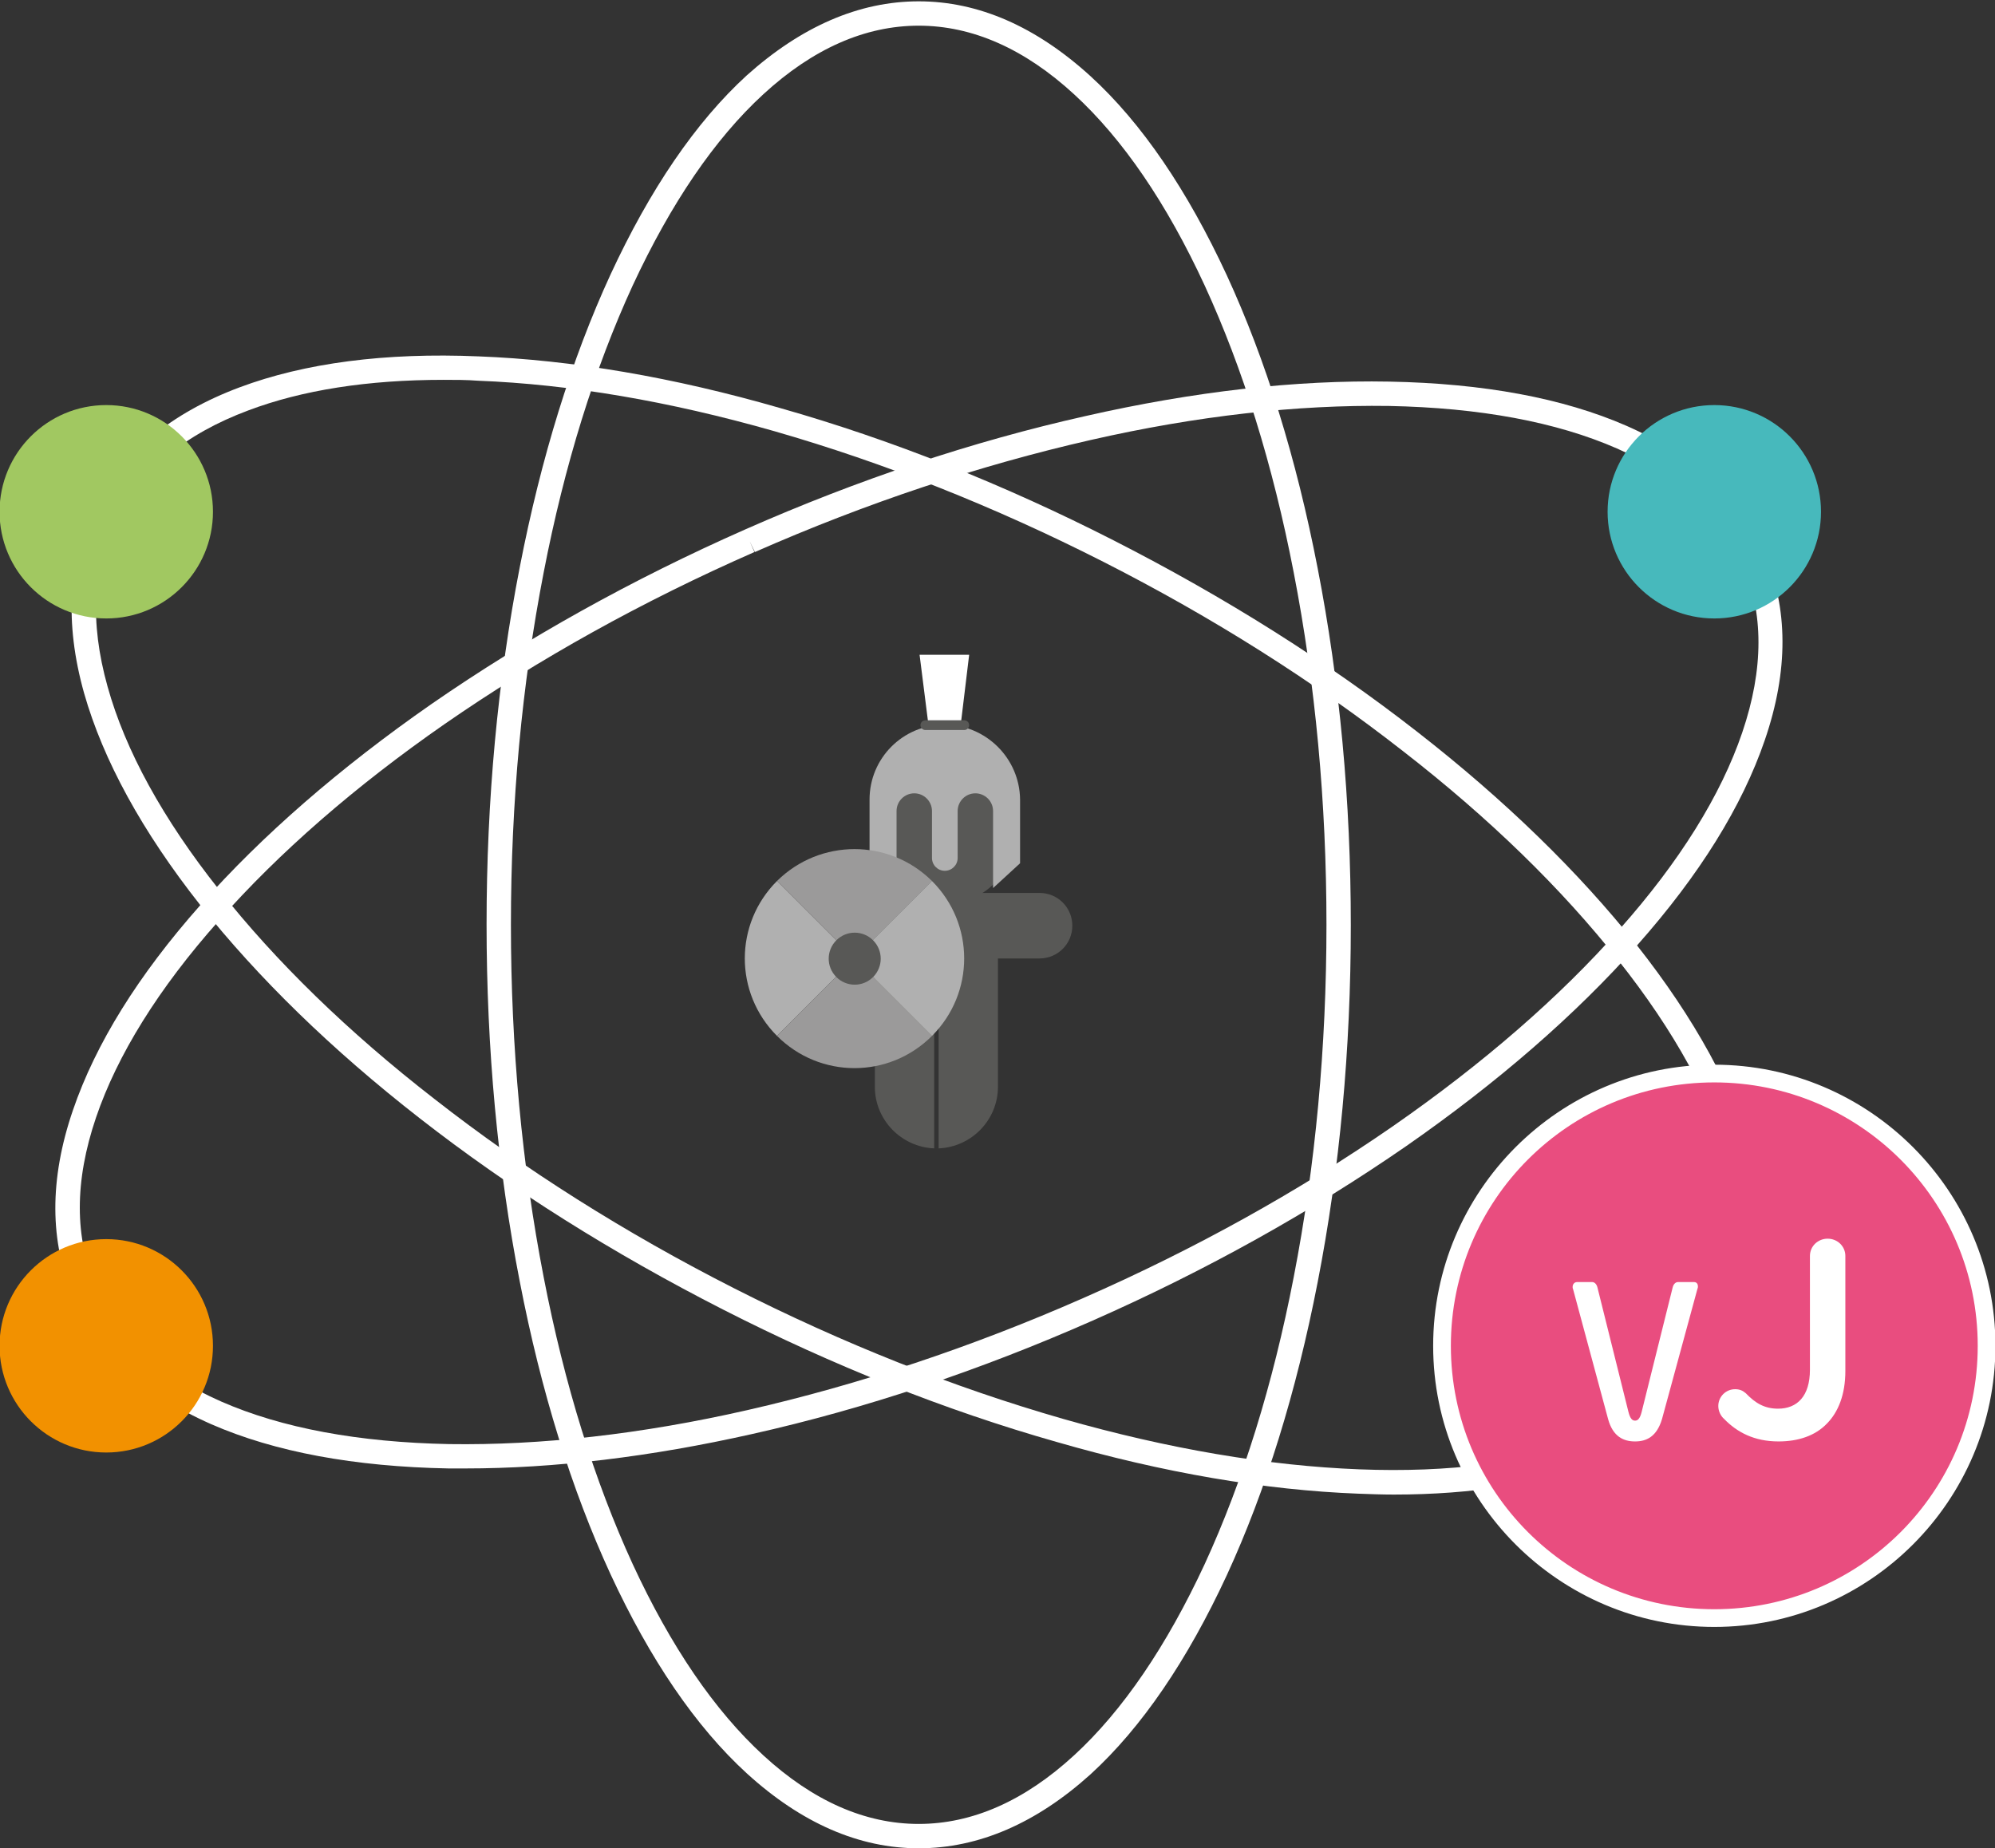
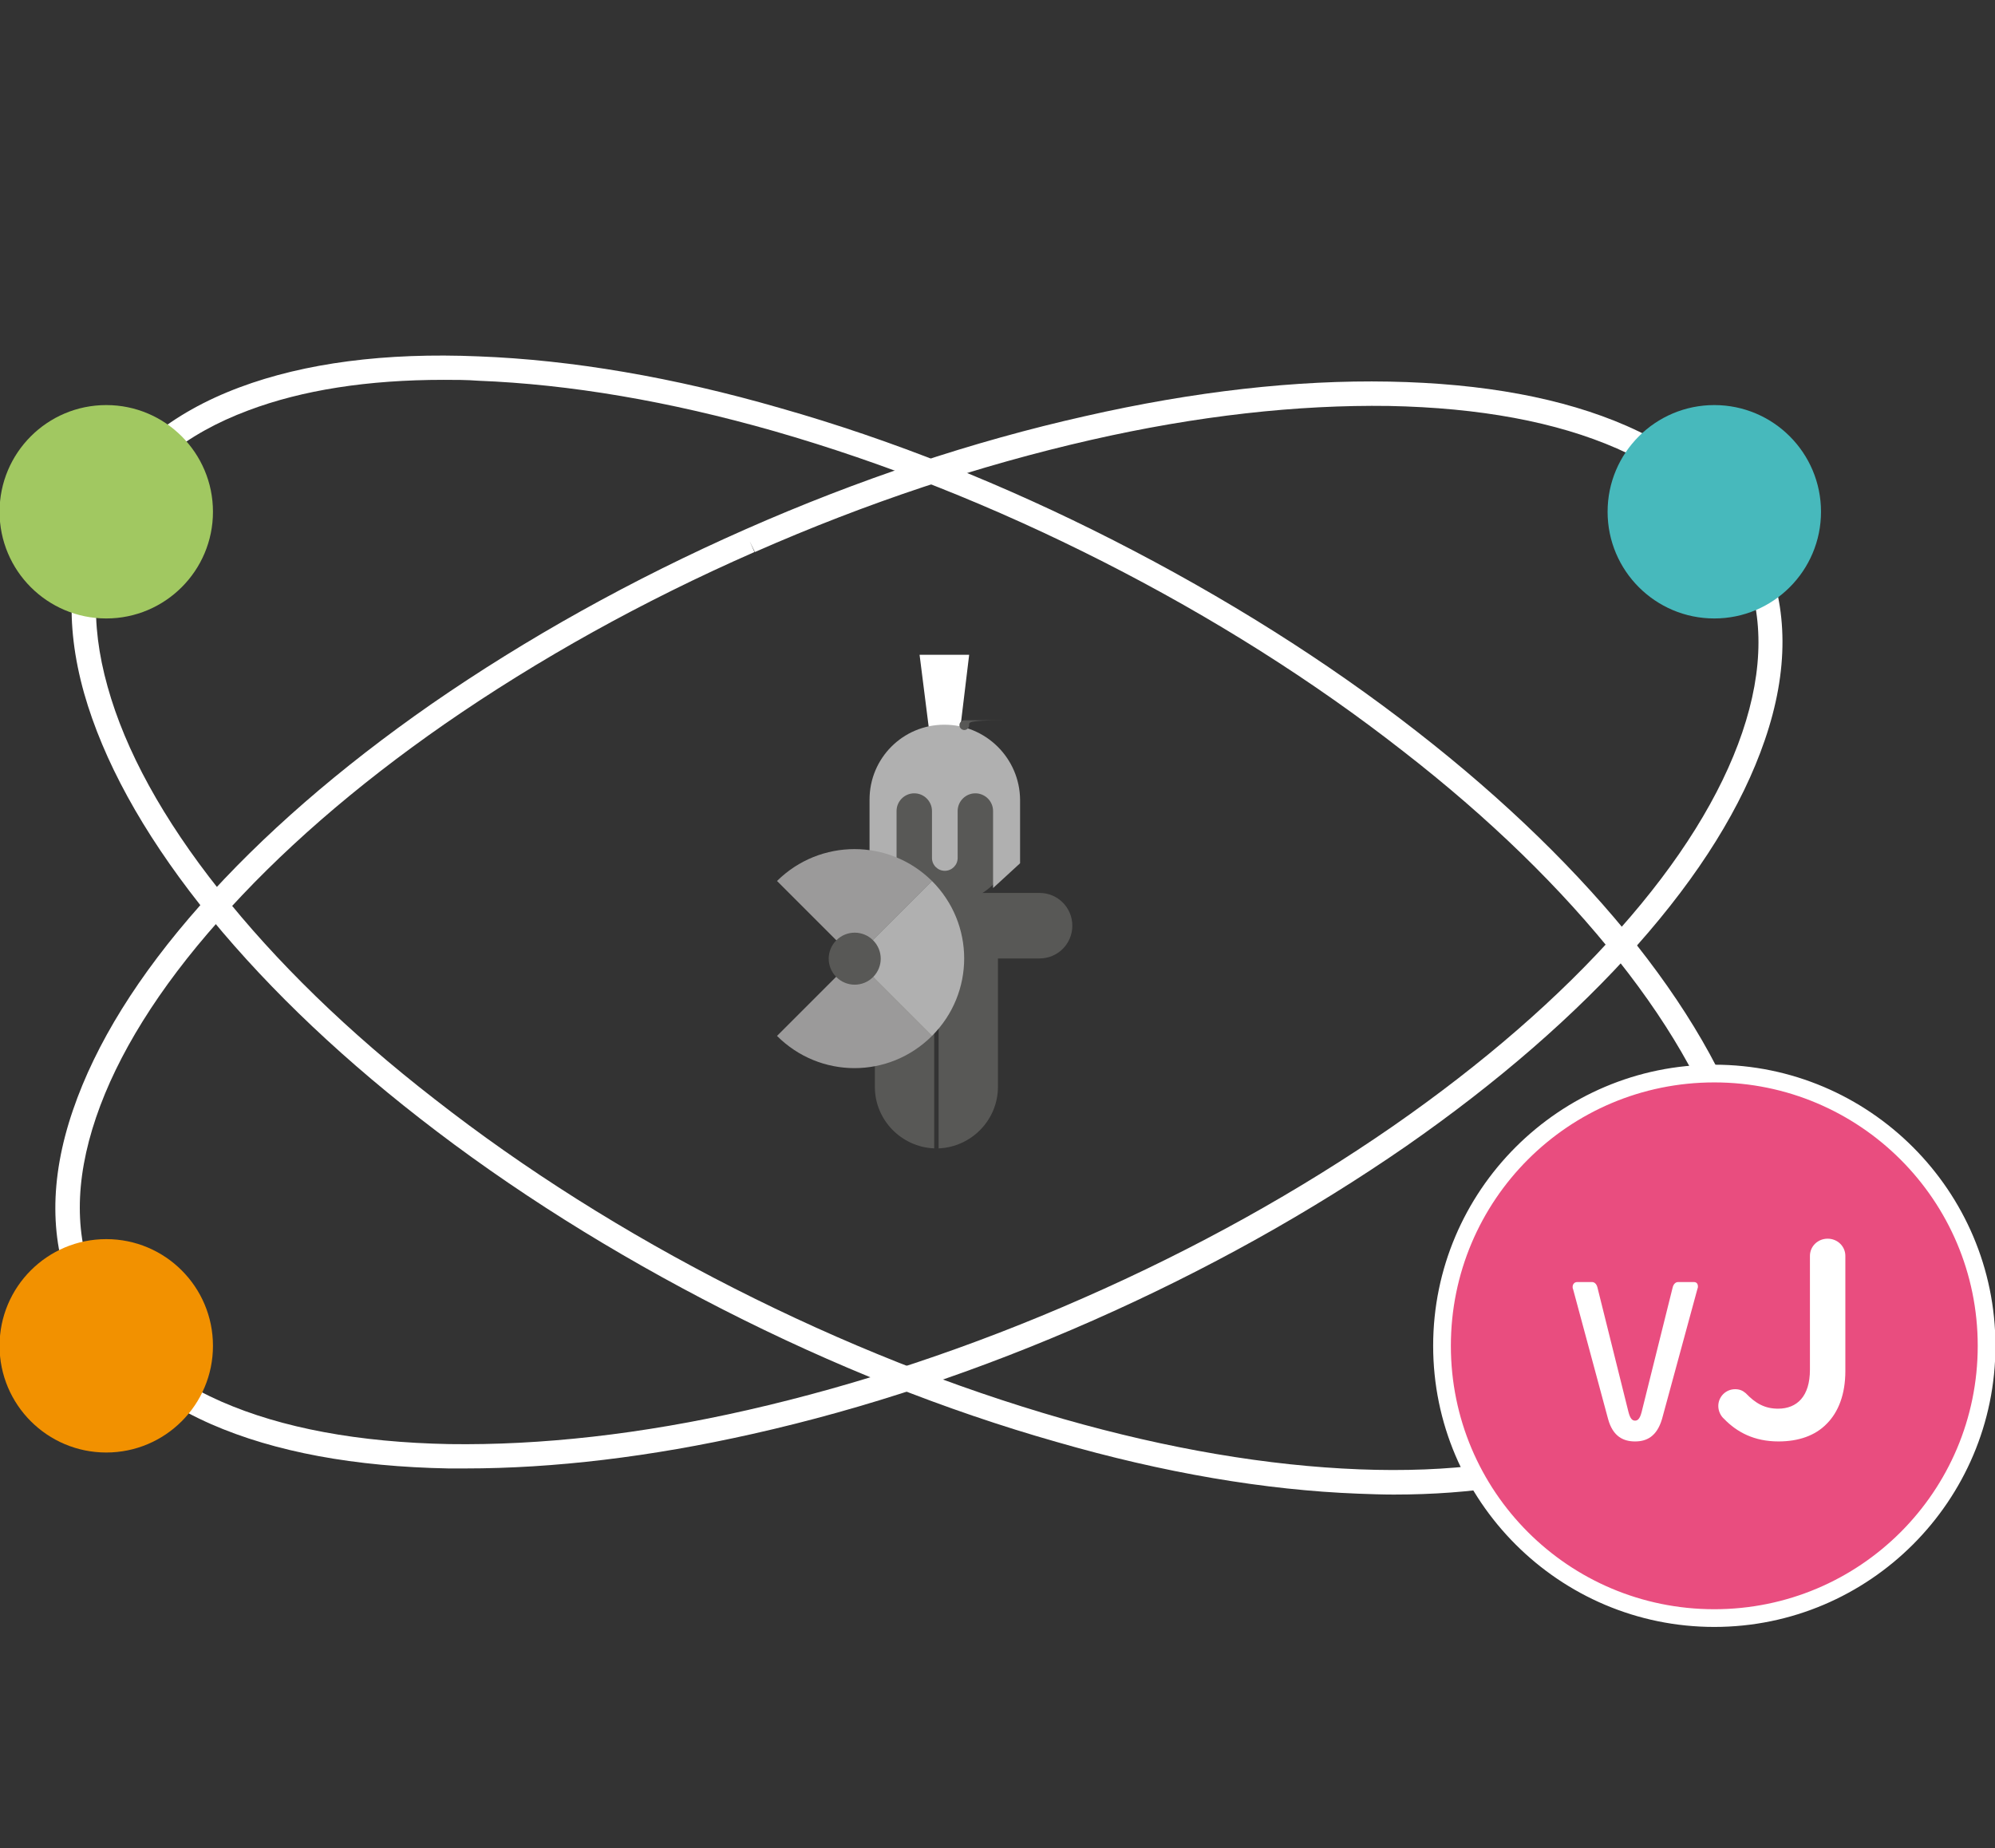
<svg xmlns="http://www.w3.org/2000/svg" version="1.1" id="Livello_1" x="0px" y="0px" viewBox="0 0 450.6 417.5" style="enable-background:new 0 0 450.6 417.5;" xml:space="preserve">
  <rect x="0" y="0" width="450.6" height="417.5" fill="#333333" stroke="none" />
  <style type="text/css">
	.st0{fill:#FFFFFF;}
	.st1{fill:#A1C861;}
	.st2{fill:#F29100;}
	.st3{fill:#47B9BC;}
	.st4{fill:#E94D7F;}
	.st5{fill:#585856;}
	.st6{fill:#B0B0B0;}
	.st7{fill:#9B9A9A;}
</style>
  <g>
-     <path class="st0" d="M207.5,417.5c-13.5,0-26.5-5.7-38.8-16.9c-11.6-10.6-21.9-25.8-30.8-45c-8.8-19.1-15.7-41.3-20.5-66.1   c-5-25.6-7.5-52.7-7.5-80.7s2.5-55.1,7.5-80.7c4.8-24.7,11.7-47,20.5-66.1c8.9-19.2,19.2-34.4,30.8-45C181,6,194,0.3,207.5,0.3   c13.5,0,26.5,5.7,38.8,16.9c11.6,10.6,21.9,25.8,30.8,45c8.8,19.1,15.7,41.3,20.5,66.1c5,25.6,7.5,52.7,7.5,80.7   s-2.5,55.1-7.5,80.7c-4.8,24.7-11.7,47-20.5,66.1c-8.9,19.2-19.2,34.4-30.8,45C234.1,411.8,221.1,417.5,207.5,417.5z M207.5,5.8   c-12.1,0-23.9,5.2-35.1,15.5c-11,10.1-20.9,24.7-29.5,43.2c-8.6,18.7-15.4,40.5-20.1,64.8c-4.9,25.2-7.4,52-7.4,79.6   s2.5,54.4,7.4,79.6c4.7,24.3,11.5,46.1,20.1,64.8c8.6,18.6,18.5,33.1,29.5,43.2c11.2,10.3,23,15.5,35.1,15.5s23.9-5.2,35.1-15.5   c11-10.1,20.9-24.7,29.5-43.2c8.6-18.7,15.4-40.5,20.1-64.8c4.9-25.2,7.4-52,7.4-79.6s-2.5-54.4-7.4-79.6   c-4.7-24.3-11.5-46.1-20.1-64.8c-8.6-18.6-18.5-33.1-29.5-43.2C231.4,11,219.6,5.8,207.5,5.8z" />
-   </g>
+     </g>
  <g>
    <path class="st0" d="M314.8,337.6c-2.6,0-5.3-0.1-8-0.2c-21-0.8-44-4.7-68.2-11.7c-25-7.1-50.4-17.2-75.3-29.9   c-24.9-12.7-48-27.2-68.5-43.2c-19.9-15.5-36.5-31.7-49.6-48.2c-13.1-16.6-21.9-32.7-26.2-47.8c-4.5-16-3.6-30.2,2.5-42.2   s17.1-21.1,32.6-26.9c14.7-5.5,32.9-7.9,54-7c21,0.8,44,4.7,68.2,11.7c25,7.1,50.4,17.2,75.3,29.9c24.9,12.7,48,27.2,68.5,43.2   c19.9,15.5,36.5,31.7,49.6,48.2c13.1,16.6,21.9,32.7,26.2,47.8c4.5,16,3.6,30.2-2.5,42.2c-6.1,12-17.1,21.1-32.6,26.9   C348,335.1,332.6,337.6,314.8,337.6z M100.2,85.8c-17.1,0-31.9,2.3-44.1,6.9c-14.2,5.3-24.2,13.5-29.7,24.2s-6.2,23.6-2.1,38.2   c4,14.4,12.5,29.9,25.2,45.9c12.8,16.2,29.1,32.1,48.7,47.3c20.2,15.8,43,30.2,67.6,42.7c24.6,12.5,49.6,22.4,74.3,29.5   c23.8,6.8,46.3,10.6,66.9,11.4c20.4,0.8,37.9-1.5,51.9-6.7c14.2-5.3,24.2-13.5,29.7-24.2c5.5-10.8,6.2-23.6,2.1-38.2   c-4-14.4-12.5-29.9-25.2-45.9c-12.8-16.2-29.1-32.1-48.7-47.3c-20.2-15.8-43-30.2-67.6-42.7s-49.6-22.4-74.3-29.5   c-23.8-6.8-46.3-10.6-66.9-11.4C105.4,85.8,102.8,85.8,100.2,85.8z" />
  </g>
  <g>
    <path class="st0" d="M105.1,331.7c-1.3,0-2.5,0-3.8,0c-21.2-0.4-39.2-3.7-53.6-10C32.5,315,22.1,305.3,16.6,293   c-5.4-12.4-5.5-26.6-0.1-42.3c5.1-14.9,14.7-30.4,28.8-46.3c13.9-15.7,31.5-31,52.2-45.4c21.4-14.8,45.2-28.1,70.8-39.4   c25.6-11.3,51.4-19.9,76.8-25.6c24.6-5.6,47.7-8.2,68.7-7.8c21.2,0.4,39.2,3.7,53.6,10c15.2,6.7,25.6,16.3,31.1,28.7   c5.4,12.4,5.5,26.6,0.1,42.3c-5.1,14.9-14.7,30.4-28.8,46.3c-13.9,15.7-31.5,31-52.2,45.4c-21.4,14.8-45.2,28.1-70.8,39.4   c-25.6,11.3-51.4,19.9-76.8,25.6C146.9,329.1,125.1,331.7,105.1,331.7z M169.3,122.2l1.1,2.5c-25.3,11.1-48.8,24.2-69.9,38.8   C80.2,177.6,63,192.6,49.4,208c-13.6,15.3-22.9,30.3-27.7,44.4c-4.9,14.4-4.9,27.2,0,38.3c4.9,11.1,14.4,19.8,28.3,25.9   c13.7,6,31,9.2,51.5,9.6c20.6,0.3,43.3-2.2,67.4-7.7c25-5.7,50.6-14.2,75.8-25.3c25.3-11.1,48.8-24.2,69.9-38.8   c20.3-14.1,37.6-29.1,51.2-44.5c13.6-15.3,22.9-30.3,27.7-44.4c4.9-14.4,4.9-27.2,0-38.3c-4.9-11.1-14.4-19.8-28.3-25.9   c-13.7-6-31-9.2-51.5-9.6c-20.6-0.3-43.3,2.2-67.4,7.7c-25,5.7-50.6,14.2-75.8,25.3L169.3,122.2z" />
  </g>
  <g>
    <circle class="st1" cx="24" cy="115.6" r="24.1" />
  </g>
  <g>
    <circle class="st2" cx="24" cy="304" r="24.1" />
  </g>
  <g>
    <circle class="st3" cx="387.2" cy="115.6" r="24.1" />
  </g>
  <g>
    <g>
      <circle class="st4" cx="387.2" cy="304" r="61.5" />
      <path class="st0" d="M387.2,244.5c32.8,0,59.5,26.6,59.5,59.5s-26.6,59.5-59.5,59.5s-59.5-26.6-59.5-59.5S354.3,244.5,387.2,244.5     M387.2,240.5c-35,0-63.5,28.5-63.5,63.5s28.5,63.5,63.5,63.5s63.5-28.5,63.5-63.5S422.2,240.5,387.2,240.5L387.2,240.5z" />
    </g>
  </g>
  <g>
    <polygon class="st0" points="216.8,165.3 209.9,165.3 207.7,147.9 218.9,147.9  " />
  </g>
  <g>
    <path class="st5" d="M234.8,201.7c4.1,0,7.4,3.3,7.4,7.4c0,4.1-3.3,7.4-7.4,7.4h-34.5c-4.1,0-7.4-3.3-7.4-7.4   c0-4.1,3.3-7.4,7.4-7.4H234.8z" />
  </g>
  <g>
    <path class="st5" d="M229.1,188.5c0,8.7-7,15.7-15.7,15.7c-8.7,0-15.7-7-15.7-15.7s7-15.7,15.7-15.7   C222,172.8,229.1,179.8,229.1,188.5" />
  </g>
  <g>
    <path class="st5" d="M211.5,200.9c-7.7,0-13.9,6.2-13.9,13.9v30.7c0,7.5,6,13.6,13.4,13.9v-36.7h1v36.7c7.4-0.3,13.4-6.4,13.4-13.9   v-30.7C225.4,207.1,219.2,200.9,211.5,200.9" />
  </g>
  <g>
    <path class="st6" d="M213.3,163.7c-9.4,0-16.9,7.6-16.9,16.9V195l6.1,5.6v-17.4c0-2.2,1.8-4,4-4c2.2,0,4,1.8,4,4v10.5h0   c0,0,0,0,0,0.1c0,1.6,1.3,2.9,2.9,2.9c1.6,0,2.9-1.3,2.9-2.9c0,0,0,0,0-0.1h0v-10.5c0-2.2,1.8-4,4-4c2.2,0,4,1.8,4,4v17.4l6.1-5.6   v-14.4C230.3,171.3,222.7,163.7,213.3,163.7" />
  </g>
  <g>
-     <path class="st5" d="M218.9,163.8c0,0.6-0.5,1.1-1.1,1.1h-8.8c-0.6,0-1.1-0.5-1.1-1.1c0-0.6,0.5-1.1,1.1-1.1h8.8   C218.4,162.7,218.9,163.2,218.9,163.8" />
+     <path class="st5" d="M218.9,163.8c0,0.6-0.5,1.1-1.1,1.1c-0.6,0-1.1-0.5-1.1-1.1c0-0.6,0.5-1.1,1.1-1.1h8.8   C218.4,162.7,218.9,163.2,218.9,163.8" />
  </g>
  <g>
-     <path class="st6" d="M175.5,199c-9.7,9.7-9.7,25.3,0,35l17.5-17.5L175.5,199z" />
-   </g>
+     </g>
  <g>
    <path class="st7" d="M175.5,234c9.7,9.7,25.3,9.7,35,0L193,216.5L175.5,234z" />
  </g>
  <g>
    <path class="st7" d="M175.5,199l17.5,17.5l17.5-17.5C200.8,189.4,185.2,189.4,175.5,199" />
  </g>
  <g>
    <path class="st6" d="M210.5,234c9.7-9.7,9.7-25.3,0-35L193,216.5L210.5,234z" />
  </g>
  <g>
    <path class="st5" d="M197.2,212.4c2.3,2.3,2.3,6,0,8.3c-2.3,2.3-6,2.3-8.3,0c-2.3-2.3-2.3-6,0-8.3   C191.2,210.1,194.9,210.1,197.2,212.4" />
  </g>
  <g>
    <path class="st0" d="M401.7,325.6c4.5,0,8.3-1.3,10.9-4c2.6-2.6,4.2-6.6,4.2-11.9v-26c0-2.2-1.8-3.9-4-3.9c-2.2,0-4,1.7-4,3.9v25.7   c0,6-2.9,8.8-7.2,8.8c-3,0-5.1-1.2-7.3-3.5c-0.7-0.6-1.4-0.9-2.4-0.9c-2.1,0-3.8,1.7-3.8,3.8c0,1.2,0.6,2.3,1.3,2.9   C392.3,323.5,396.2,325.6,401.7,325.6z" />
    <path class="st0" d="M363.2,320.5c1.1,4.1,3.6,5.1,6.1,5.1c2.5,0,4.9-1,6.1-5.1l8-29.4c0.1-0.2,0.1-0.4,0.1-0.5c0-0.6-0.3-1-0.9-1   H379c-0.5,0-1,0.4-1.2,1.2l-7,28.1c-0.4,1.6-0.9,2-1.5,2c-0.6,0-1.1-0.4-1.5-2l-7-28.1c-0.2-0.8-0.7-1.2-1.2-1.2h-3.4   c-0.6,0-1,0.5-1,1.1c0,0.1,0,0.3,0.1,0.5L363.2,320.5z" />
  </g>
</svg>